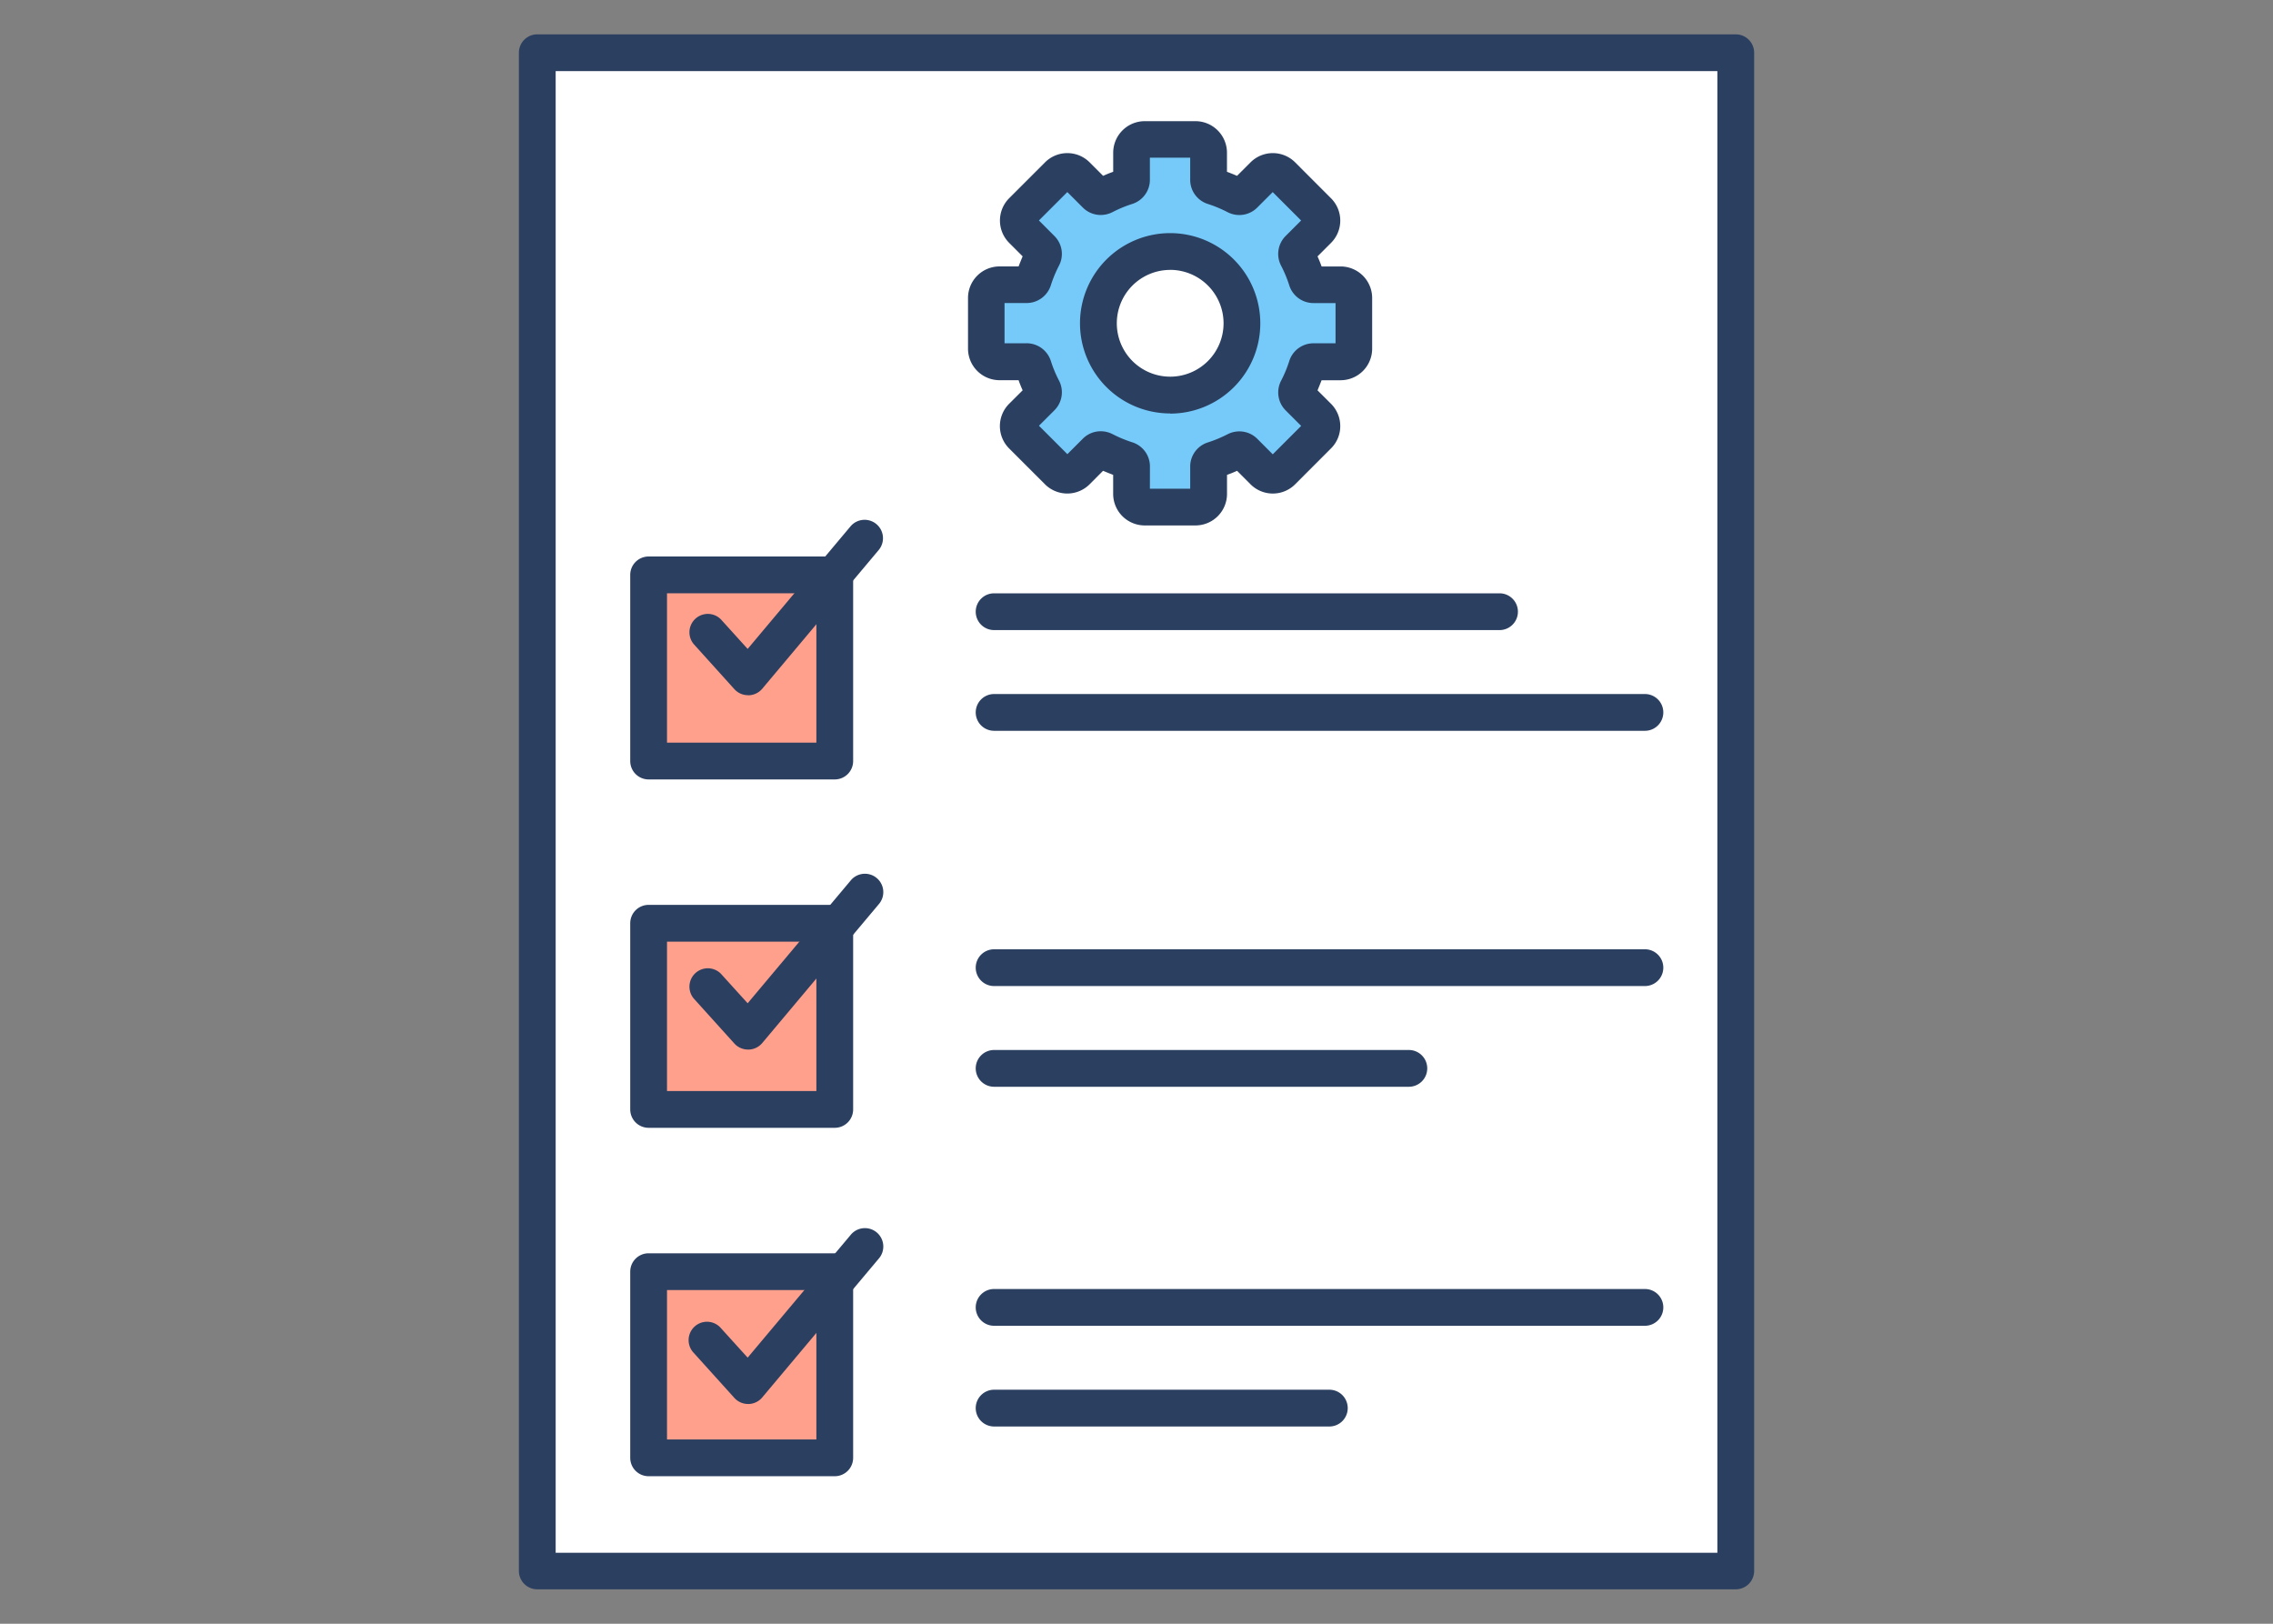
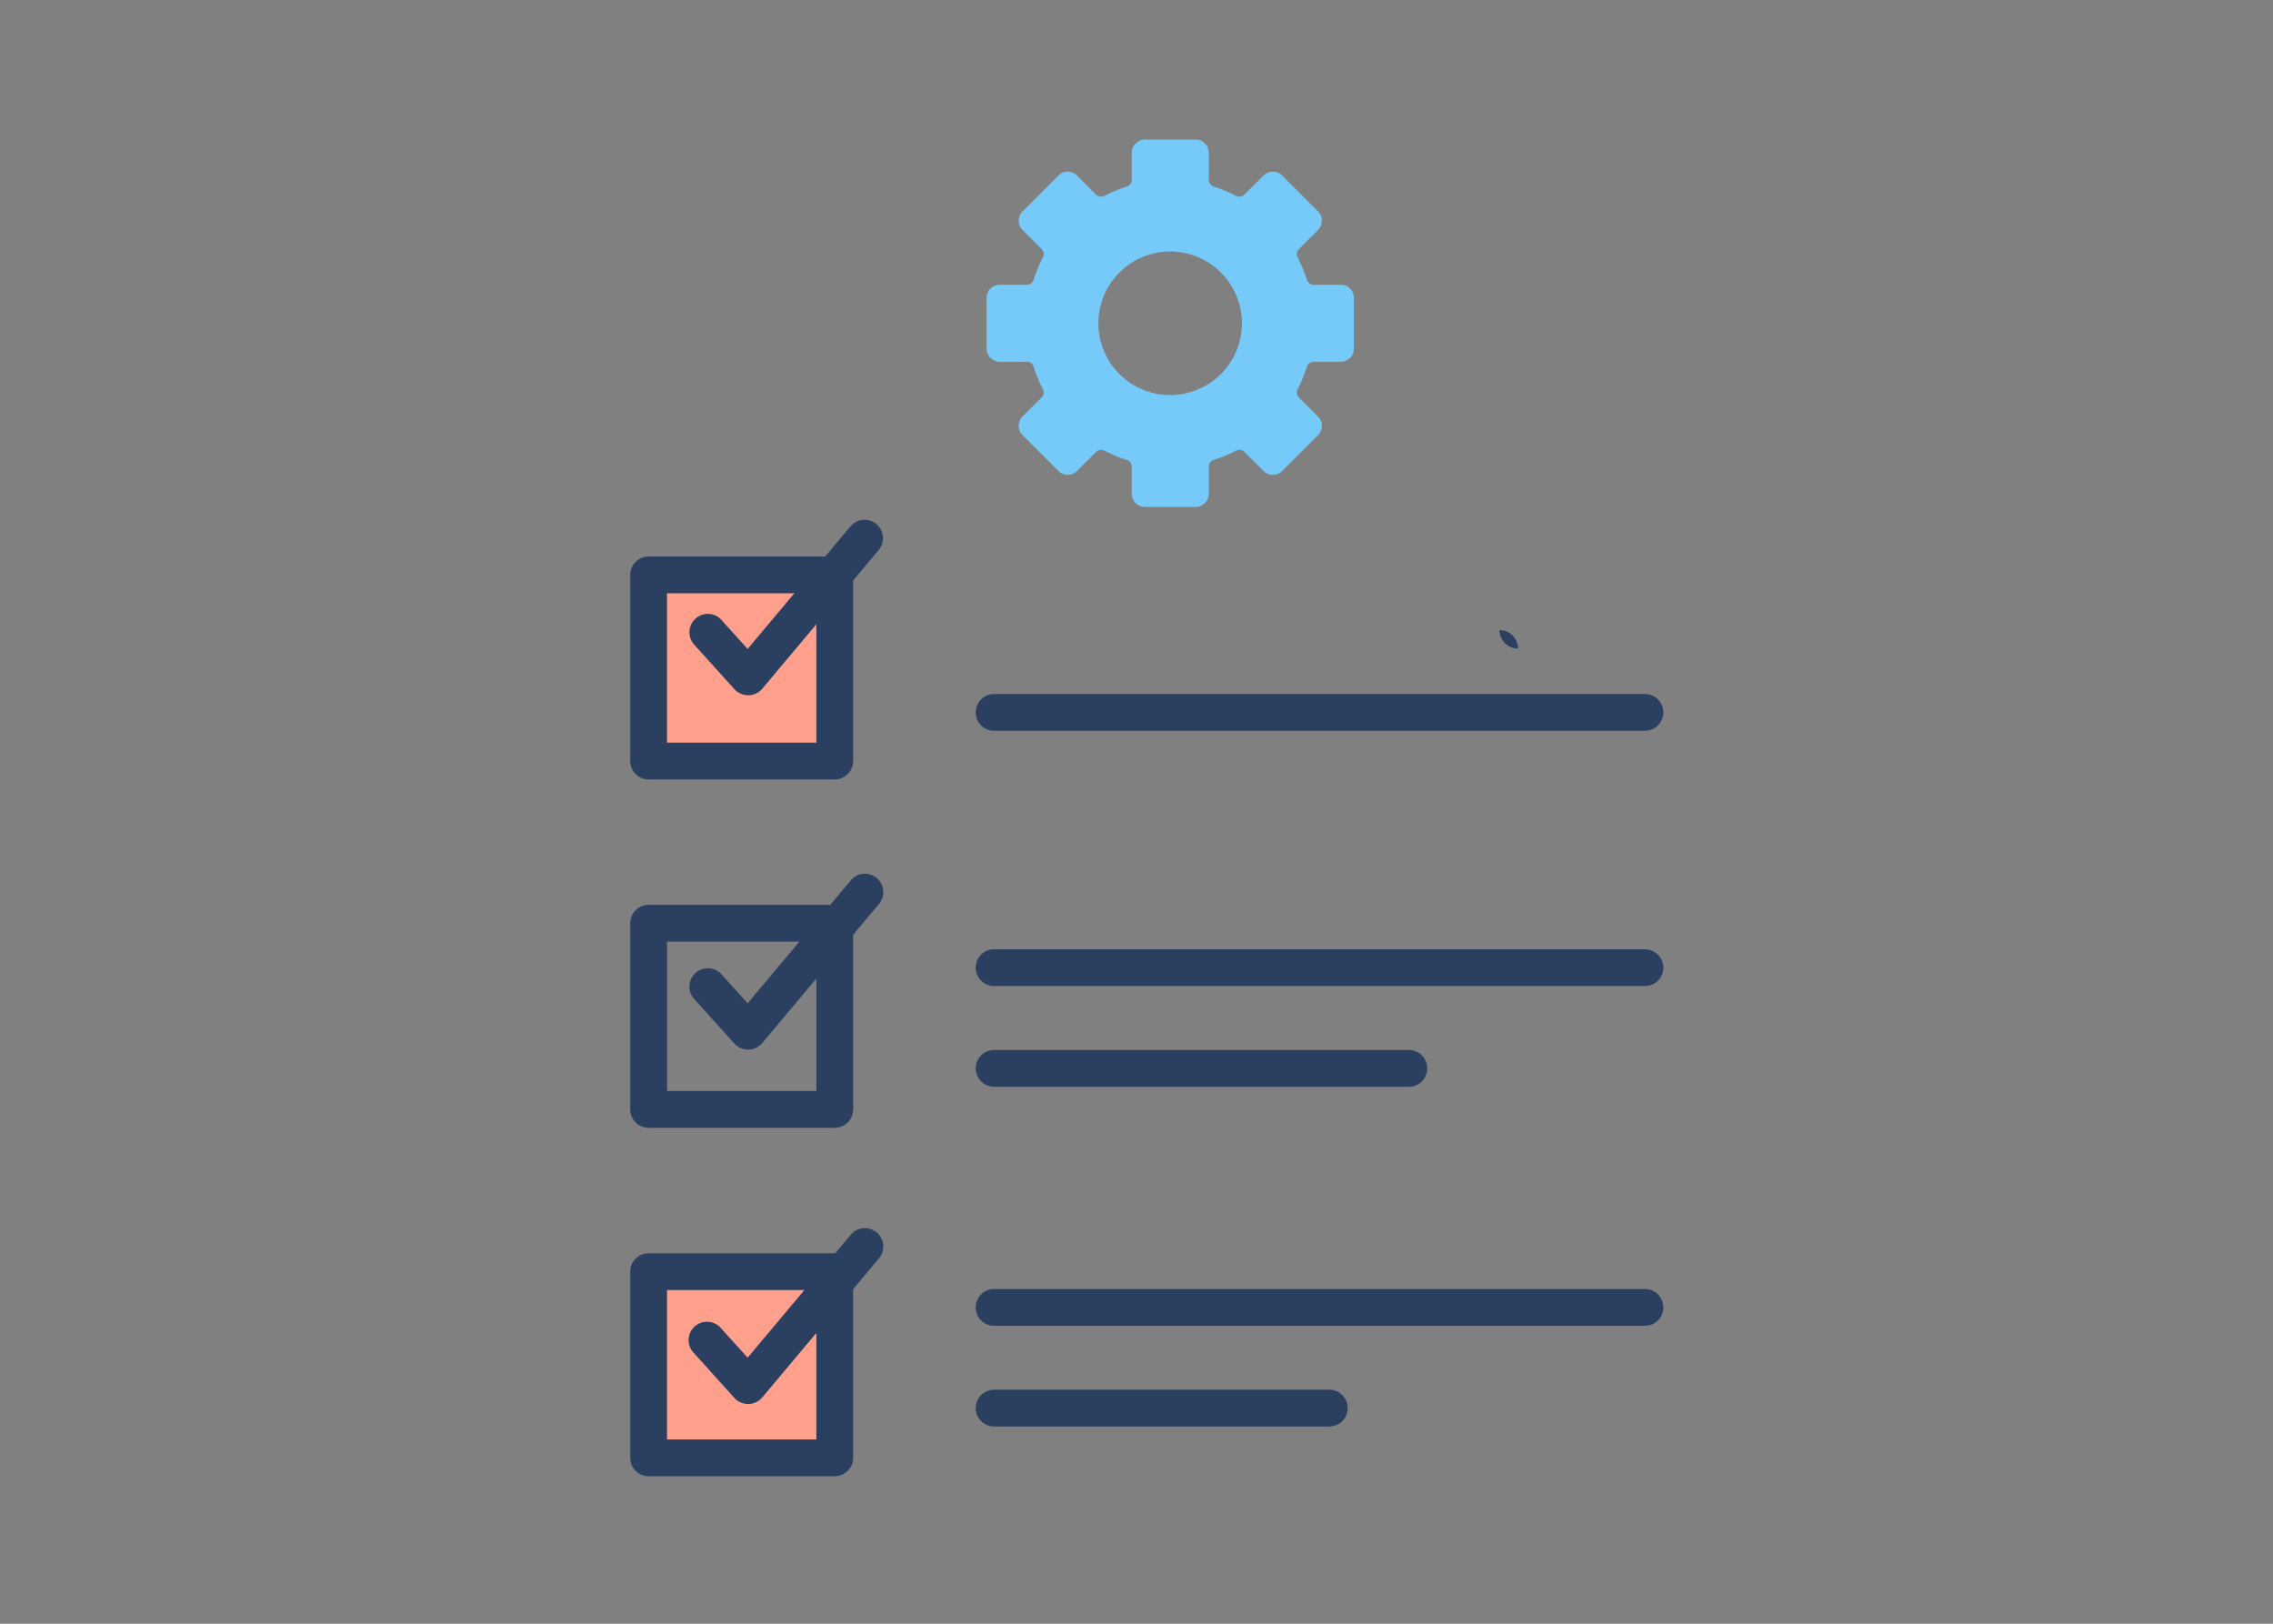
<svg xmlns="http://www.w3.org/2000/svg" width="56" height="40" viewBox="0 0 56 40">
  <rect x="0" y="0" width="56" height="40" fill="#808080" stroke="none" />
  <g id="グループ_29930" data-name="グループ 29930" transform="translate(-0.165 -1.188)">
    <rect id="長方形_25260" data-name="長方形 25260" width="56" height="40" transform="translate(0.165 1.189)" fill="none" />
    <g id="グループ_29925" data-name="グループ 29925" transform="translate(12.949 2.034)">
      <g id="グループ_29908" data-name="グループ 29908" transform="translate(0 0)">
-         <rect id="長方形_25488" data-name="長方形 25488" width="29.527" height="37.405" transform="translate(0.453 0.453)" fill="#fff" />
-         <path id="長方形_25488_-_アウトライン" data-name="長方形 25488 - アウトライン" d="M-.612-1.065H28.915a.453.453,0,0,1,.453.453v37.4a.453.453,0,0,1-.453.453H-.612a.453.453,0,0,1-.453-.453V-.612A.453.453,0,0,1-.612-1.065Zm29.074.906H-.159v36.5H28.462Z" transform="translate(1.065 1.065)" fill="#2b3f60" />
        <g id="グループ_29904" data-name="グループ 29904" transform="translate(2.743 12.863)">
          <rect id="長方形_25489" data-name="長方形 25489" width="4.585" height="4.585" transform="translate(0.453 0.453)" fill="#ffa08d" />
          <path id="長方形_25489_-_アウトライン" data-name="長方形 25489 - アウトライン" d="M-.612-1.065H3.974a.453.453,0,0,1,.453.453V3.974a.453.453,0,0,1-.453.453H-.612a.453.453,0,0,1-.453-.453V-.612A.453.453,0,0,1-.612-1.065Zm4.133.906H-.159v3.68h3.68Z" transform="translate(1.065 1.065)" fill="#2b3f60" />
-           <rect id="長方形_25490" data-name="長方形 25490" width="4.585" height="4.585" transform="translate(0.453 9.036)" fill="#ffa08d" />
          <path id="長方形_25490_-_アウトライン" data-name="長方形 25490 - アウトライン" d="M-.612-1.065H3.974a.453.453,0,0,1,.453.453V3.974a.453.453,0,0,1-.453.453H-.612a.453.453,0,0,1-.453-.453V-.612A.453.453,0,0,1-.612-1.065Zm4.133.906H-.159v3.68h3.68Z" transform="translate(1.065 9.647)" fill="#2b3f60" />
          <rect id="長方形_25491" data-name="長方形 25491" width="4.585" height="4.585" transform="translate(0.453 17.618)" fill="#ffa08d" />
          <path id="長方形_25491_-_アウトライン" data-name="長方形 25491 - アウトライン" d="M-.612-1.065H3.974a.453.453,0,0,1,.453.453V3.974a.453.453,0,0,1-.453.453H-.612a.453.453,0,0,1-.453-.453V-.612A.453.453,0,0,1-.612-1.065Zm4.133.906H-.159v3.68h3.68Z" transform="translate(1.065 18.23)" fill="#2b3f60" />
        </g>
        <g id="グループ_29905" data-name="グループ 29905" transform="translate(11.255 13.77)">
-           <path id="線_301" data-name="線 301" d="M11.84-.159H-.612a.453.453,0,0,1-.453-.453.453.453,0,0,1,.453-.453H11.84a.453.453,0,0,1,.453.453A.453.453,0,0,1,11.84-.159Z" transform="translate(1.065 1.065)" fill="#2b3f60" />
+           <path id="線_301" data-name="線 301" d="M11.84-.159H-.612H11.84a.453.453,0,0,1,.453.453A.453.453,0,0,1,11.84-.159Z" transform="translate(1.065 1.065)" fill="#2b3f60" />
          <path id="線_302" data-name="線 302" d="M15.422-.159H-.612a.453.453,0,0,1-.453-.453.453.453,0,0,1,.453-.453H15.422a.453.453,0,0,1,.453.453A.453.453,0,0,1,15.422-.159Z" transform="translate(1.065 3.546)" fill="#2b3f60" />
        </g>
        <g id="グループ_29906" data-name="グループ 29906" transform="translate(11.255 22.539)">
          <path id="線_303" data-name="線 303" d="M15.422-.159H-.612a.453.453,0,0,1-.453-.453.453.453,0,0,1,.453-.453H15.422a.453.453,0,0,1,.453.453A.453.453,0,0,1,15.422-.159Z" transform="translate(1.065 1.065)" fill="#2b3f60" />
          <path id="線_304" data-name="線 304" d="M9.606-.159H-.612a.453.453,0,0,1-.453-.453.453.453,0,0,1,.453-.453H9.606a.453.453,0,0,1,.453.453A.453.453,0,0,1,9.606-.159Z" transform="translate(1.065 3.546)" fill="#2b3f60" />
        </g>
        <g id="グループ_29907" data-name="グループ 29907" transform="translate(11.255 30.908)">
          <path id="線_305" data-name="線 305" d="M15.422-.159H-.612a.453.453,0,0,1-.453-.453.453.453,0,0,1,.453-.453H15.422a.453.453,0,0,1,.453.453A.453.453,0,0,1,15.422-.159Z" transform="translate(1.065 1.065)" fill="#2b3f60" />
          <path id="線_306" data-name="線 306" d="M7.644-.159H-.612a.453.453,0,0,1-.453-.453.453.453,0,0,1,.453-.453H7.644A.453.453,0,0,1,8.1-.612.453.453,0,0,1,7.644-.159Z" transform="translate(1.065 3.546)" fill="#2b3f60" />
        </g>
        <path id="パス_83034" data-name="パス 83034" d="M4951.484,4696.264a.451.451,0,0,1-.335-.149l-1-1.108a.453.453,0,1,1,.671-.608l.656.724,2.534-3.019a.453.453,0,1,1,.693.583l-2.868,3.416a.452.452,0,0,1-.338.162Z" transform="translate(-4945.84 -4662.524)" fill="#2b3f60" />
        <path id="パス_83035" data-name="パス 83035" d="M4951.484,4675.737a.452.452,0,0,1-.335-.148l-1-1.108a.453.453,0,0,1,.671-.608l.656.724,2.534-3.019a.453.453,0,1,1,.693.583l-2.868,3.416a.453.453,0,0,1-.338.161Z" transform="translate(-4945.84 -4650.728)" fill="#2b3f60" />
        <path id="パス_83036" data-name="パス 83036" d="M4951.484,4655.211a.451.451,0,0,1-.335-.149l-1-1.108a.453.453,0,0,1,.671-.608l.656.725,2.534-3.019a.453.453,0,0,1,.694.583l-2.868,3.416a.454.454,0,0,1-.338.162Z" transform="translate(-4945.84 -4638.931)" fill="#2b3f60" />
      </g>
      <g id="グループ_29909" data-name="グループ 29909" transform="translate(11.064 2.137)">
        <path id="パス_83037" data-name="パス 83037" d="M4976.316,4634.011v-1.249a.324.324,0,0,0-.324-.324h-.669a.174.174,0,0,1-.165-.123,3.467,3.467,0,0,0-.229-.554.174.174,0,0,1,.03-.2l.473-.473a.324.324,0,0,0,0-.458l-.883-.883a.324.324,0,0,0-.458,0l-.474.473a.173.173,0,0,1-.2.029,3.568,3.568,0,0,0-.553-.229.173.173,0,0,1-.123-.165v-.669a.324.324,0,0,0-.325-.324h-1.249a.324.324,0,0,0-.324.324v.669a.173.173,0,0,1-.123.165,3.574,3.574,0,0,0-.553.229.172.172,0,0,1-.2-.029l-.474-.473a.324.324,0,0,0-.458,0l-.883.883a.325.325,0,0,0,0,.458l.474.473a.173.173,0,0,1,.029.2,3.559,3.559,0,0,0-.229.554.174.174,0,0,1-.165.123h-.669a.324.324,0,0,0-.325.324v1.249a.324.324,0,0,0,.325.324h.669a.174.174,0,0,1,.165.123,3.559,3.559,0,0,0,.229.554.174.174,0,0,1-.029.2l-.474.473a.325.325,0,0,0,0,.458l.883.883a.324.324,0,0,0,.458,0l.474-.473a.173.173,0,0,1,.2-.029,3.624,3.624,0,0,0,.553.229.172.172,0,0,1,.123.164v.67a.324.324,0,0,0,.324.324h1.249a.324.324,0,0,0,.325-.324v-.67a.172.172,0,0,1,.123-.164,3.619,3.619,0,0,0,.553-.229.174.174,0,0,1,.2.029l.474.473a.323.323,0,0,0,.458,0l.883-.883a.323.323,0,0,0,0-.458l-.473-.473a.175.175,0,0,1-.03-.2,3.467,3.467,0,0,0,.229-.554.174.174,0,0,1,.165-.123h.669A.324.324,0,0,0,4976.316,4634.011Zm-4.527,1.144a1.768,1.768,0,1,1,1.768-1.768A1.768,1.768,0,0,1,4971.789,4635.155Z" transform="translate(-4966.808 -4628.406)" fill="#75caf9" />
-         <path id="パス_83037_-_アウトライン" data-name="パス 83037 - アウトライン" d="M4971.8,4637.755h-1.249a.778.778,0,0,1-.777-.777v-.469c-.084-.032-.167-.066-.249-.1l-.331.332a.778.778,0,0,1-1.1,0l-.883-.883a.778.778,0,0,1,0-1.1l.333-.332c-.037-.082-.071-.165-.1-.249h-.469a.778.778,0,0,1-.777-.777v-1.249a.778.778,0,0,1,.777-.777h.469c.032-.083.066-.167.1-.248l-.332-.332a.779.779,0,0,1,0-1.1l.883-.883a.777.777,0,0,1,1.1,0l.332.332c.082-.037.165-.071.248-.1v-.47a.778.778,0,0,1,.777-.777h1.249a.778.778,0,0,1,.777.777v.47q.126.047.248.1l.332-.332a.777.777,0,0,1,1.1,0l.883.884a.777.777,0,0,1,0,1.1l-.332.332c.037.082.071.165.1.248h.469a.778.778,0,0,1,.777.777v1.249a.778.778,0,0,1-.777.777h-.469c-.032.083-.066.167-.1.249l.332.331a.777.777,0,0,1,.228.551.768.768,0,0,1-.229.549l-.882.883a.777.777,0,0,1-1.1,0l-.331-.332q-.123.056-.248.1v.469A.778.778,0,0,1,4971.8,4637.755Zm-1.121-.905h.993v-.541a.623.623,0,0,1,.438-.6,3.215,3.215,0,0,0,.482-.2.634.634,0,0,1,.291-.071.623.623,0,0,1,.44.181l.383.384.7-.7-.382-.382a.625.625,0,0,1-.112-.732,3.021,3.021,0,0,0,.2-.482.625.625,0,0,1,.6-.439h.541v-.991h-.541a.625.625,0,0,1-.6-.439,3.078,3.078,0,0,0-.2-.481.624.624,0,0,1,.112-.733l.381-.381-.7-.7-.382.382a.623.623,0,0,1-.441.183.633.633,0,0,1-.292-.072,3.153,3.153,0,0,0-.481-.2.623.623,0,0,1-.437-.6v-.541h-.993v.541a.624.624,0,0,1-.438.6,3.105,3.105,0,0,0-.482.2.637.637,0,0,1-.291.071.621.621,0,0,1-.441-.183l-.382-.382-.7.7.382.383a.622.622,0,0,1,.112.73,3.133,3.133,0,0,0-.2.482.626.626,0,0,1-.6.439h-.541v.991h.541a.627.627,0,0,1,.6.437v0a3.042,3.042,0,0,0,.2.481.626.626,0,0,1-.111.732l-.382.382.7.7.382-.382a.618.618,0,0,1,.441-.182.631.631,0,0,1,.291.071,3.188,3.188,0,0,0,.482.2.623.623,0,0,1,.438.6Zm.5-1.854a2.221,2.221,0,1,1,2.22-2.22A2.223,2.223,0,0,1,4971.178,4635Zm0-3.536a1.315,1.315,0,1,0,1.315,1.316A1.317,1.317,0,0,0,4971.178,4631.459Z" transform="translate(-4966.197 -4627.794)" fill="#2b3f60" />
      </g>
    </g>
  </g>
</svg>